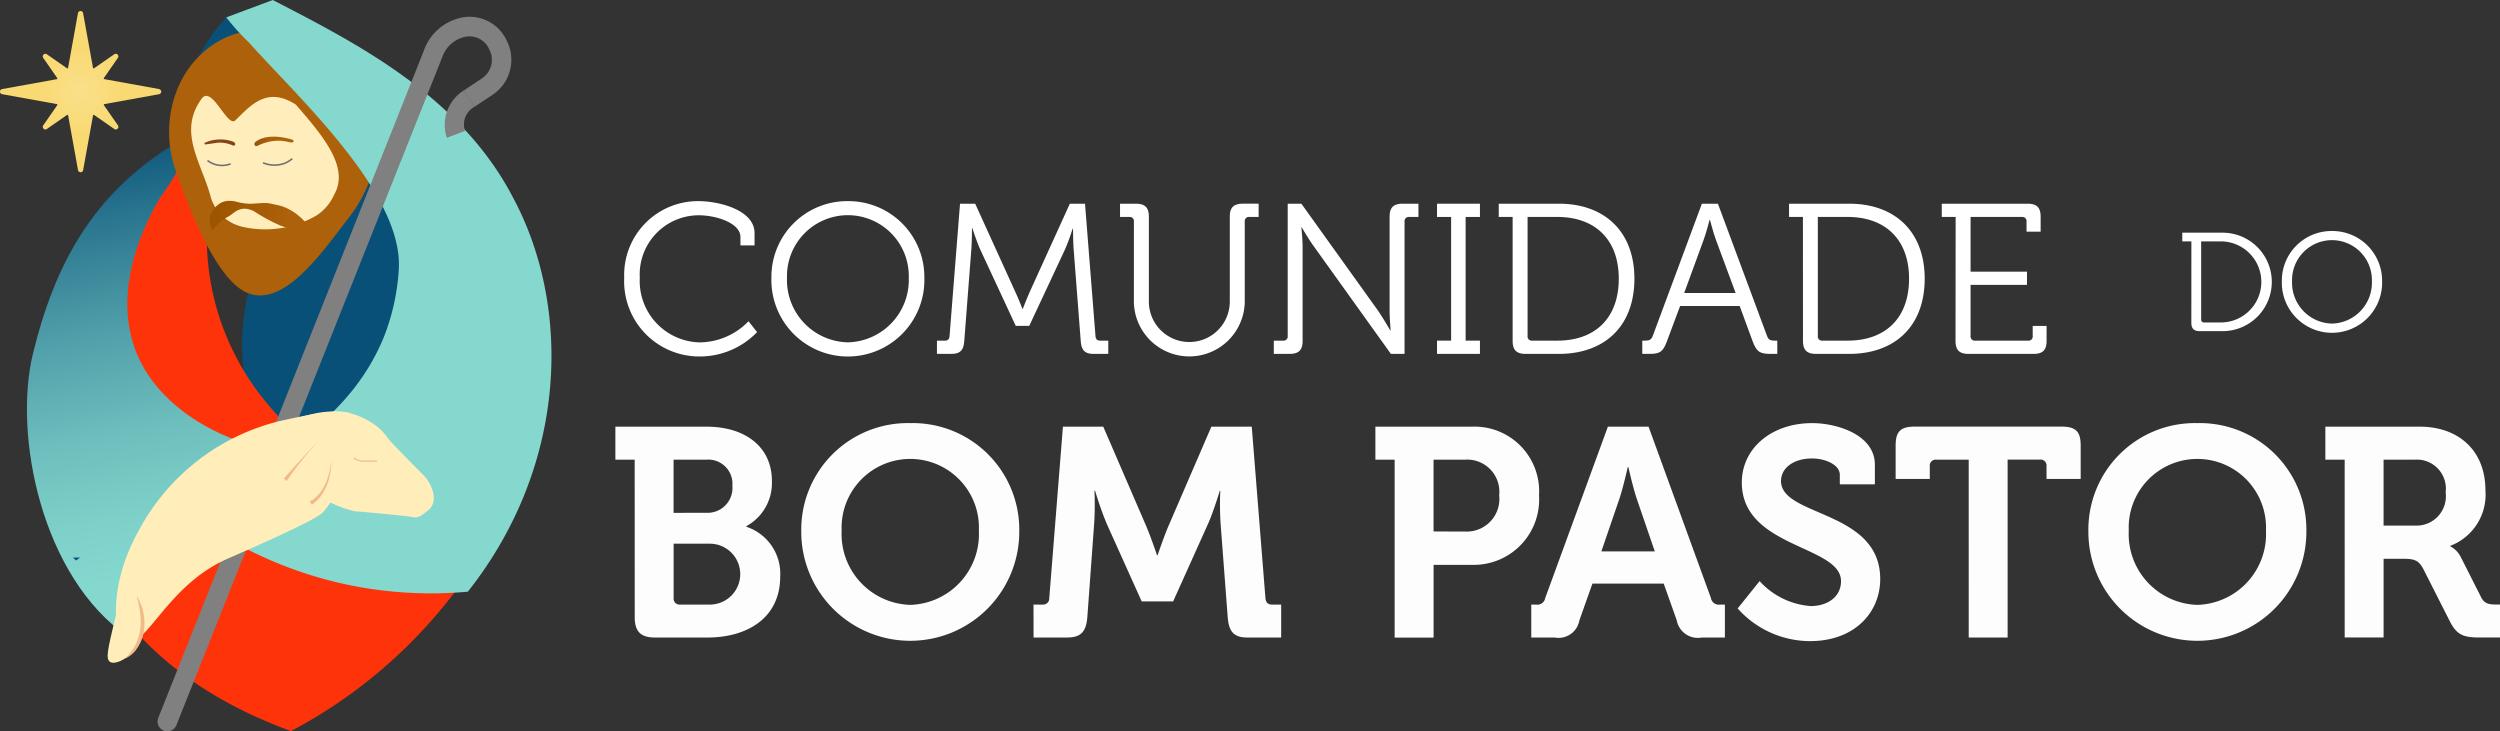
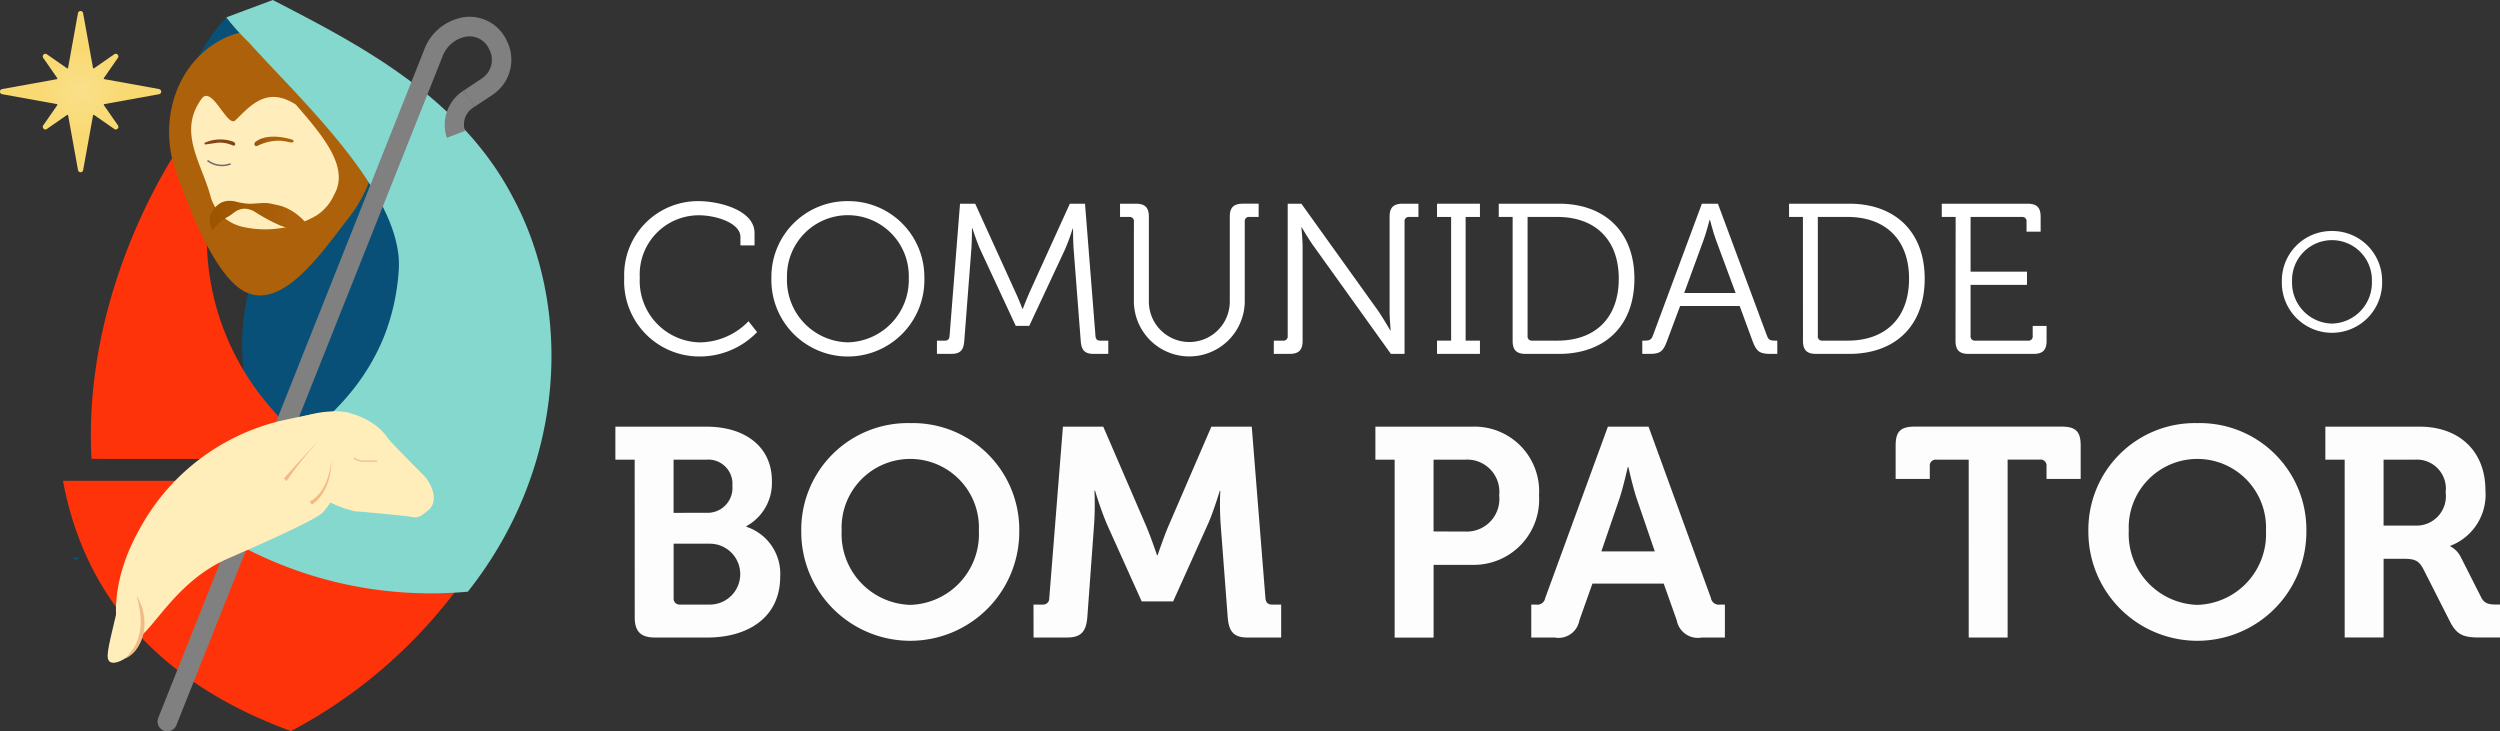
<svg xmlns="http://www.w3.org/2000/svg" xmlns:xlink="http://www.w3.org/1999/xlink" width="203.868" height="59.638" viewBox="0 0 203.868 59.638">
  <rect x="0" y="0" width="203.868" height="59.638" fill="#333333" stroke="none" />
  <defs>
    <linearGradient id="a" x1="171.415" y1="-688.269" x2="156.112" y2="-574.643" gradientUnits="objectBoundingBox">
      <stop offset="0" stop-color="#085078" />
      <stop offset="0.048" stop-color="#115a7e" />
      <stop offset="0.392" stop-color="#4f9da9" />
      <stop offset="0.641" stop-color="#76c7c3" />
      <stop offset="0.768" stop-color="#85d8ce" />
    </linearGradient>
    <linearGradient id="b" x1="0.443" y1="-0.041" x2="0.543" y2="1.049" gradientUnits="objectBoundingBox">
      <stop offset="0.01" stop-color="#085078" />
      <stop offset="0.17" stop-color="#2a758f" />
      <stop offset="0.38" stop-color="#519faa" />
      <stop offset="0.571" stop-color="#6dbebd" />
      <stop offset="0.732" stop-color="#7ed1c9" />
      <stop offset="0.845" stop-color="#85d8ce" />
    </linearGradient>
    <linearGradient id="c" x1="-3.586" y1="-2.81" x2="-2.833" y2="-2.297" gradientUnits="objectBoundingBox">
      <stop offset="0" stop-color="#844415" />
      <stop offset="0.083" stop-color="#884713" />
      <stop offset="0.789" stop-color="#ac610a" />
    </linearGradient>
    <linearGradient id="d" x1="2228.09" y1="424.085" x2="2212.787" y2="537.705" xlink:href="#a" />
    <linearGradient id="e" x1="7.65" y1="-5.729" x2="7.205" y2="-4.831" xlink:href="#a" />
    <linearGradient id="f" y1="0.5" x2="1" y2="0.5" gradientUnits="objectBoundingBox">
      <stop offset="0" stop-color="#9b5400" />
      <stop offset="0.789" stop-color="#ac610a" />
    </linearGradient>
    <radialGradient id="g" cx="0.5" cy="0.5" r="0.265" gradientTransform="translate(0)" gradientUnits="objectBoundingBox">
      <stop offset="0" stop-color="#fae08b" />
      <stop offset="1" stop-color="#f9d972" />
    </radialGradient>
    <linearGradient id="h" x1="-0.34" y1="8.78" x2="0.626" y2="8.78" xlink:href="#c" />
    <linearGradient id="i" x1="1.315" y1="-10.682" x2="2.279" y2="-10.682" xlink:href="#c" />
  </defs>
  <g transform="translate(-147.275 -197.384)">
    <g transform="translate(325.234 216.222)">
-       <path d="M361.148,220.818h-.742v-.709h3.221a4.015,4.015,0,1,1,0,8.029h-1.782c-.491,0-.7-.205-.7-.7Zm1.05,6.612h1.348a3.306,3.306,0,0,0,0-6.612h-1.6v6.361A.224.224,0,0,0,362.2,227.43Z" transform="translate(-360.406 -219.972)" fill="#fff" />
      <path d="M374.218,219.945a4.059,4.059,0,0,1,4.089,4.1,4.09,4.09,0,1,1-8.177,0A4.051,4.051,0,0,1,374.218,219.945Zm0,7.549a3.335,3.335,0,0,0,3.255-3.449,3.256,3.256,0,1,0-6.509,0A3.329,3.329,0,0,0,374.218,227.494Z" transform="translate(-362.011 -219.945)" fill="#fff" />
    </g>
    <g transform="translate(167.022 208.252)">
      <path d="M183.547,225.381c1.167-4.091.439-7.033-1.673-10.619.785-.984,2.06-2.811,1.167-4.362a18.326,18.326,0,0,0,5.422,35.552,163.985,163.985,0,0,0-14.476-10.417C179.525,233.312,182.448,229.466,183.547,225.381Z" transform="translate(-170.925 -210.4)" fill="#085078" />
      <path d="M190.517,252.083c.092-.078.181-.155.271-.234-.2,0-.392-.006-.587-.014C190.307,251.918,190.412,252,190.517,252.083Z" transform="translate(-174.106 -217.238)" fill="url(#a)" />
    </g>
    <path d="M174.693,237.333c-1.594-1.56-2.986-3.135-4.152-4.5a21.065,21.065,0,0,1-4.673-16.882c-1.9-.838-1.8-1.721-3.017-3.268-3.784,6.187-7.178,15.2-6.648,24.648Z" transform="translate(-1.464 -2.525)" fill="#fe330a" />
    <path d="M179.288,244.341H153.426c1.564,8.415,6.794,16.087,18.589,20.41a40.475,40.475,0,0,0,16.582-16.3h-.443c.563-.189,1.144-.375,1.754-.558A23.774,23.774,0,0,1,179.288,244.341Z" transform="translate(-1.015 -7.749)" fill="#fe330a" />
    <path d="M168.609,199.082a14.71,14.71,0,0,0-3.857,9c-.265,5.45,5.828-1.221,5.828-1.221l-.485-6.1Z" transform="translate(-2.883 -0.28)" fill="#085078" />
-     <path d="M168.265,236.058c-4.492,3.108-9.113,6.914-10.068,15.624-7.14-4.886-9.4-16.52-7.807-23.092,1.758-7.242,4.841-12.965,11.378-17.019.427.975,1.675.57-1.03,4.319-2.1,3.556-3.313,7.789-2.261,11.524C159.463,231.15,162.968,234.469,168.265,236.058Z" transform="translate(-0.434 -2.341)" fill="url(#b)" />
    <path d="M179.889,204.642a9.307,9.307,0,0,0-11.315-3.817c-3.965,1.745-5.566,6.333-4.42,10.395l-.005-.01.019.06q.116.4.275.8c.8,2.248,3.023,8.4,5.633,9.609,3.055,1.419,6.291-3.414,8.432-6.169a10.945,10.945,0,0,0,2.031-4.311A8.438,8.438,0,0,0,179.889,204.642Z" transform="translate(-2.726 -0.457)" fill="url(#c)" />
    <g transform="translate(162.861 205.202)">
      <path d="M174.484,207.463c-2.386-1.557-3.739.129-4.941,1.282-.641.615-1.885-2.857-2.725-1.793-2.026,2.756,0,5.251.747,8.129a3.52,3.52,0,0,0,2.65,2.362,8.313,8.313,0,0,0,5.968-.953,3.94,3.94,0,0,0,1.43-1.7C178.872,212.549,176.679,210,174.484,207.463Z" transform="translate(-165.942 -206.747)" fill="#ffedbc" />
    </g>
    <g transform="translate(153.215 242.844)">
      <path d="M154.66,252.077c-.092-.078-.181-.155-.271-.234.2,0,.392-.007.587-.014C154.87,251.912,154.765,251.993,154.66,252.077Z" transform="translate(-154.389 -251.829)" fill="url(#d)" />
    </g>
    <g transform="translate(161.092 197.384)">
      <path d="M191.792,213.4c-4.3-8.194-12.679-12.477-19.543-16.015l-3.792,1.417a20.013,20.013,0,0,0,1.861,2.062c4.054,4.537,12.707,12.422,12.2,18.619a17.955,17.955,0,0,1-1.169,5.282c-3.864,9.682-15.33,12.695-17.528,13.232a33.556,33.556,0,0,0,13.673,6.879,33.2,33.2,0,0,0,10.663.758C196.344,235.283,196.643,222.344,191.792,213.4Z" transform="translate(-163.823 -197.384)" fill="url(#e)" />
    </g>
    <g transform="translate(160.123 198.753)">
      <path d="M163.166,257.236h0a.8.8,0,0,1-.447-1.034L184.4,201.73a4.127,4.127,0,0,1,2.467-2.471l.17-.058a3.326,3.326,0,0,1,4.088,1.743,3.426,3.426,0,0,1-1.083,4.4l-.022.015-1.518,1.007-.88-1.327,1.507-1a1.823,1.823,0,0,0,.571-2.385,1.759,1.759,0,0,0-2.173-.94l-.122.042a2.536,2.536,0,0,0-1.513,1.525l-.009.024L164.2,256.791A.8.8,0,0,1,163.166,257.236Z" transform="translate(-162.663 -199.023)" fill="gray" />
    </g>
    <path d="M172.009,238.341a17.812,17.812,0,0,0-11.56,8.963c-2.307,4.142-1.978,7.611-1.523,8.563a.842.842,0,0,0,.449.4c1.667.757,3.282-4.432,8.253-6.656.821-.367,7.246-3.119,7.846-3.814.241-.281.394-.479.394-.479a7.566,7.566,0,0,1,.969-1.192c2.056-2.02,4.283-2.343,4.158-3.278a1.333,1.333,0,0,0-.715-.9C177.347,238.105,179.579,236.634,172.009,238.341Z" transform="translate(-1.869 -6.634)" fill="#ffeeb9" />
    <g transform="translate(198.18 213.786)">
      <path d="M214.285,217.028c1.743,0,4.582.749,4.582,2.6v1.01h-1.15v-.68c0-1.15-1.986-1.777-3.4-1.777a4.822,4.822,0,0,0-4.808,5.087,5.01,5.01,0,0,0,4.86,5.279,5.594,5.594,0,0,0,4.006-1.725l.7.888a6.5,6.5,0,0,1-4.721,1.986,6.132,6.132,0,0,1-6.115-6.428A6.018,6.018,0,0,1,214.285,217.028Z" transform="translate(-208.241 -217.028)" fill="#fff" />
      <path d="M228.851,217.028a6.19,6.19,0,0,1,6.236,6.254,6.239,6.239,0,1,1-12.473,0A6.179,6.179,0,0,1,228.851,217.028Zm0,11.515a5.089,5.089,0,0,0,4.965-5.261,4.967,4.967,0,1,0-9.93,0A5.077,5.077,0,0,0,228.851,228.543Z" transform="translate(-210.613 -217.028)" fill="#fff" />
      <path d="M238.782,228.445h.645c.244,0,.366-.122.383-.383l.854-10.783H241.9l3.24,7.125c.3.627.61,1.445.61,1.445h.035s.314-.818.593-1.445l3.24-7.125h1.237l.854,10.783c.017.261.139.383.383.383h.661v1.08h-1.184c-.749,0-1.01-.313-1.063-1.062l-.574-7.439c-.053-.661-.053-1.707-.053-1.707h-.035a16.358,16.358,0,0,1-.627,1.707l-2.909,6.219h-1.1l-2.892-6.219c-.278-.61-.644-1.742-.644-1.742h-.035s0,1.08-.053,1.742l-.574,7.439c-.053.749-.314,1.062-1.063,1.062h-1.167Z" transform="translate(-213.281 -217.069)" fill="#fff" />
      <path d="M257.793,218.742a.341.341,0,0,0-.383-.383h-.749v-1.08h1.289c.749,0,1.062.313,1.062,1.062v6.934a3.3,3.3,0,1,0,6.6-.035v-6.9c0-.749.314-1.062,1.063-1.062h1.289v1.08h-.749a.341.341,0,0,0-.383.383v6.585a4.522,4.522,0,0,1-9.041,0Z" transform="translate(-216.231 -217.069)" fill="#fff" />
      <path d="M271.682,228.445h.748a.341.341,0,0,0,.384-.383V217.279h1.115l6.254,8.727c.418.61.993,1.6.993,1.6h.034s-.087-.959-.087-1.6v-7.665c0-.749.314-1.062,1.063-1.062h1.289v1.08h-.749a.341.341,0,0,0-.384.383v10.783h-1.115l-6.253-8.727c-.436-.593-1.011-1.586-1.011-1.586h-.034s.1.941.1,1.586v7.665c0,.749-.313,1.062-1.063,1.062h-1.288Z" transform="translate(-218.71 -217.069)" fill="#fff" />
      <path d="M287.62,228.445h1.15V218.359h-1.15v-1.08h3.5v1.08h-1.167v10.086h1.167v1.08h-3.5Z" transform="translate(-221.34 -217.069)" fill="#fff" />
      <path d="M294.781,218.359h-1.132v-1.08h4.912c3.693,0,6.15,2.247,6.15,6.114,0,3.9-2.457,6.132-6.15,6.132h-2.717c-.749,0-1.063-.313-1.063-1.062Zm1.6,10.086h2.055c3.014,0,5-1.777,5-5.052,0-3.257-2-5.034-5-5.034H296v9.7A.341.341,0,0,0,296.384,228.445Z" transform="translate(-222.335 -217.069)" fill="#fff" />
      <path d="M307.668,228.445h.226c.314,0,.505-.053.627-.383l4.007-10.783h1.307l4.006,10.783c.122.331.3.383.627.383h.209v1.08h-.557c-.872,0-1.132-.174-1.446-1.01l-1.063-2.892h-4.86l-1.08,2.892c-.313.837-.557,1.01-1.429,1.01h-.574Zm7.612-3.885-1.62-4.372c-.21-.575-.471-1.586-.471-1.586h-.034s-.261,1.01-.47,1.586l-1.6,4.372Z" transform="translate(-224.649 -217.069)" fill="#fff" />
      <path d="M323.132,218.359H322v-1.08h4.912c3.693,0,6.15,2.247,6.15,6.114,0,3.9-2.456,6.132-6.15,6.132H324.2c-.749,0-1.063-.313-1.063-1.062Zm1.6,10.086h2.055c3.013,0,5-1.777,5-5.052,0-3.257-2-5.034-5-5.034h-2.439v9.7A.341.341,0,0,0,324.735,228.445Z" transform="translate(-227.014 -217.069)" fill="#fff" />
      <path d="M338.049,218.359h-1.132v-1.08h7c.75,0,1.063.313,1.063,1.062v1.22h-1.15v-.819a.341.341,0,0,0-.383-.383h-4.181v4.46h4.6v1.08h-4.6v4.164a.341.341,0,0,0,.383.383h4.3a.341.341,0,0,0,.383-.383v-.819h1.132v1.22c0,.749-.313,1.062-1.063,1.062h-5.3c-.749,0-1.062-.313-1.062-1.062Z" transform="translate(-229.476 -217.069)" fill="#fff" />
    </g>
    <g transform="translate(197.457 231.888)">
      <path d="M208.949,241.743h-1.574v-2.689h7.435c3.1,0,5.329,1.6,5.329,4.432a4.009,4.009,0,0,1-2.083,3.681v.048a4.033,4.033,0,0,1,2.761,4.045c0,3.439-2.737,4.989-5.934,4.989H210.6c-1.138,0-1.647-.483-1.647-1.647Zm5.885,4.335a2.028,2.028,0,0,0,2.083-2.2,1.971,1.971,0,0,0-2.132-2.132h-2.664v4.335Zm-2.179,7.484h2.47a2.483,2.483,0,0,0,0-4.965h-3v4.432A.485.485,0,0,0,212.655,253.562Z" transform="translate(-207.375 -238.764)" fill="#fdfdfd" />
      <path d="M234.419,238.707a8.687,8.687,0,0,1,8.888,8.767,8.889,8.889,0,1,1-17.777,0A8.687,8.687,0,0,1,234.419,238.707Zm0,14.822a5.772,5.772,0,0,0,5.594-6.054,5.6,5.6,0,1,0-11.189,0A5.773,5.773,0,0,0,234.419,253.529Z" transform="translate(-210.371 -238.707)" fill="#fdfdfd" />
      <path d="M248.212,253.562h.751a.5.5,0,0,0,.534-.533l1.114-13.975H253.9l3.536,8.186c.412.993.848,2.3.848,2.3h.048s.437-1.308.848-2.3l3.535-8.186h3.294l1.115,13.975c.023.339.193.533.533.533h.751v2.688h-2.737c-1.138,0-1.525-.483-1.622-1.647l-.581-7.653a24.544,24.544,0,0,1-.024-2.664H263.4s-.509,1.695-.944,2.664L259.6,253.3h-2.568l-2.857-6.346a27.554,27.554,0,0,1-.945-2.688h-.048a25.023,25.023,0,0,1-.024,2.688L252.6,254.6c-.1,1.163-.509,1.647-1.647,1.647h-2.737Z" transform="translate(-214.114 -238.764)" fill="#fdfdfd" />
      <path d="M283.17,241.743H281.6v-2.689h7.871a5.271,5.271,0,0,1,5.473,5.6,5.329,5.329,0,0,1-5.473,5.667h-3.124v5.933H283.17Zm5.716,5.862a2.663,2.663,0,0,0,2.81-2.955,2.624,2.624,0,0,0-2.761-2.907h-2.592V247.6Z" transform="translate(-219.623 -238.764)" fill="#fdfdfd" />
      <path d="M296.824,253.562h.387a.649.649,0,0,0,.751-.533l5.11-13.975h3.318l5.086,13.975a.649.649,0,0,0,.751.533h.387v2.688h-1.889a1.749,1.749,0,0,1-2.035-1.4l-1.065-3h-5.812l-1.066,3a1.724,1.724,0,0,1-2.01,1.4h-1.913Zm10.075-4.335-1.478-4.311c-.315-.944-.677-2.568-.677-2.568h-.049s-.363,1.623-.678,2.568l-1.477,4.311Z" transform="translate(-222.136 -238.764)" fill="#fdfdfd" />
-       <path d="M318.773,251.591a6.233,6.233,0,0,0,4.167,2.035c1.308,0,2.47-.7,2.47-2.035,0-2.93-8.089-2.688-8.089-8.041,0-2.785,2.422-4.843,5.74-4.843,2.01,0,5.11.944,5.11,3.39v1.6h-2.858v-.775c0-.8-1.138-1.332-2.276-1.332-1.454,0-2.519.751-2.519,1.84,0,2.931,8.089,2.35,8.089,7.992,0,2.737-2.107,5.062-5.715,5.062a7.923,7.923,0,0,1-5.91-2.664Z" transform="translate(-225.463 -238.707)" fill="#fdfdfd" />
      <path d="M338.369,241.743h-2.64a.485.485,0,0,0-.533.533v1.042h-2.785V240.6c0-1.138.388-1.551,1.551-1.551h11.988c1.163,0,1.551.412,1.551,1.551v2.713h-2.785v-1.042a.485.485,0,0,0-.533-.533h-2.64V256.25h-3.172Z" transform="translate(-228.009 -238.764)" fill="#fdfdfd" />
      <path d="M360.123,238.707a8.687,8.687,0,0,1,8.888,8.767,8.889,8.889,0,1,1-17.777,0A8.687,8.687,0,0,1,360.123,238.707Zm0,14.822a5.772,5.772,0,0,0,5.594-6.054,5.6,5.6,0,1,0-11.189,0A5.773,5.773,0,0,0,360.123,253.529Z" transform="translate(-231.115 -238.707)" fill="#fdfdfd" />
      <path d="M375.954,241.743H374.38v-2.689h7.7c3.149,0,5.352,1.938,5.352,5.184a4.463,4.463,0,0,1-2.857,4.529v.048a1.972,1.972,0,0,1,.848.872L387.1,253c.266.509.678.557,1.211.557h.315v2.688H386.95c-1.283,0-1.84-.194-2.4-1.283l-2.2-4.335c-.363-.678-.726-.8-1.622-.8h-1.6v6.418h-3.173Zm5.692,5.376a2.4,2.4,0,0,0,2.543-2.712,2.366,2.366,0,0,0-2.494-2.664h-2.568v5.376Z" transform="translate(-234.935 -238.764)" fill="#fdfdfd" />
    </g>
    <path d="M167.943,219.3a1.464,1.464,0,0,1,.013-1.408,1.657,1.657,0,0,1,.217-.319,1.2,1.2,0,0,1,.281-.266,1.242,1.242,0,0,1,.326-.2,2.271,2.271,0,0,1,.361-.1,2.368,2.368,0,0,1,.711.041,4.533,4.533,0,0,0,.634.139,4.454,4.454,0,0,0,.6.049,2.668,2.668,0,0,0,.311-.023c.1,0,.206-.009.311-.013a6.266,6.266,0,0,1,.64-.028,3.7,3.7,0,0,1,.61.1c.2.042.4.083.6.134a3.981,3.981,0,0,1,.561.226,4.55,4.55,0,0,1,1.831,1.65l-.068.124a6.409,6.409,0,0,1-2.355-.391,14.038,14.038,0,0,1-1.989-1.061c-.084-.05-.168-.109-.255-.152a2.147,2.147,0,0,0-.266-.094,1.412,1.412,0,0,0-.554-.064,1.662,1.662,0,0,0-.529.178c-.152.113-.3.2-.422.3-.245.177-.453.263-.686.432a4.441,4.441,0,0,0-.753.757Z" transform="translate(-3.382 -3.235)" fill="url(#f)" />
    <g transform="translate(183.509 204.763)">
      <path d="M190.876,210.08a3.306,3.306,0,0,1,1.379-3.859l.876,1.323-.436-.66.438.665a1.639,1.639,0,0,0-.778,1.966Z" transform="translate(-190.67 -206.221)" fill="gray" />
    </g>
    <path d="M174.556,238.761c.214-.114,3.271-1.7,5.8-1.036a5.973,5.973,0,0,1,2.446,1.3,5.409,5.409,0,0,1,.605.721c.377.494,2.338,2.443,2.893,3s1.379,2.055.395,2.881-1,.554-1.838.468-3.344-.338-4.143-.391a8.843,8.843,0,0,1-3.706-1.834C175.687,242.839,174.556,238.761,174.556,238.761Z" transform="translate(-4.502 -6.63)" fill="#ffeeb9" />
    <g transform="translate(170.339 232.74)">
-       <path d="M178.414,239.728s-5.2,4.908-2.952,5.518c3.56.966,3.559-3.577,3.362-4.663" transform="translate(-174.898 -239.728)" fill="#ffeeb9" />
      <path d="M179.307,242.175s-.149,2.7-1.806,3.509l.2.235S179.281,245.077,179.307,242.175Z" transform="translate(-175.327 -240.132)" fill="#f2ba89" />
      <path d="M177.781,240.5a29.588,29.588,0,0,0-2.569,3.235l-.211-.22S177.194,241.055,177.781,240.5Z" transform="translate(-174.915 -239.855)" fill="#f2ba89" />
    </g>
    <path d="M160.243,204.823l-4.46-.807a.057.057,0,0,1-.043-.035.059.059,0,0,1,.006-.055l1.131-1.629a.213.213,0,0,0-.3-.3l-1.63,1.131a.057.057,0,0,1-.055.007.06.06,0,0,1-.034-.043l-.807-4.46a.213.213,0,0,0-.418,0l-.806,4.46a.059.059,0,0,1-.035.043.057.057,0,0,1-.055-.007L151.112,202a.213.213,0,0,0-.3.3l1.131,1.629a.057.057,0,0,1,.007.055.059.059,0,0,1-.043.035l-4.46.807a.212.212,0,0,0,0,.417l4.46.807a.059.059,0,0,1,.043.035.057.057,0,0,1-.007.055l-1.131,1.629a.213.213,0,0,0,.3.3l1.629-1.131a.058.058,0,0,1,.09.038l.806,4.46a.213.213,0,0,0,.418,0l.807-4.46a.06.06,0,0,1,.034-.043.059.059,0,0,1,.055.006l1.63,1.131a.213.213,0,0,0,.3-.3l-1.131-1.629a.059.059,0,0,1-.006-.055.057.057,0,0,1,.043-.035l4.46-.807a.212.212,0,0,0,0-.417Z" transform="translate(0 -0.178)" fill="url(#g)" />
    <path d="M175.286,211s-1.851-.662-2.971.082c0,0-.252.121-.178.319s.336.028.336.028a3.87,3.87,0,0,1,.935-.3,3.265,3.265,0,0,1,.794-.068c.611.028,1.008.235,1.094.1C175.313,211.126,175.322,211.08,175.286,211Z" transform="translate(-4.101 -2.201)" fill="url(#h)" />
    <path d="M167.263,211.274a3.091,3.091,0,0,1,2.327-.093s.2.082.156.24-.261.039-.261.039a2.393,2.393,0,0,0-.747-.19,1.933,1.933,0,0,0-.46,0c-.094.013-.831.12-.959.134a.072.072,0,0,1-.056-.013C167.235,211.368,167.251,211.307,167.263,211.274Z" transform="translate(-3.296 -2.242)" fill="url(#i)" />
-     <path d="M172.959,213.216a2.418,2.418,0,0,0,1.75.048,2.131,2.131,0,0,0,.636-.387" transform="translate(-4.238 -2.557)" fill="none" stroke="#707070" stroke-miterlimit="10" stroke-width="0.13" />
    <path d="M167.541,213.059a1.937,1.937,0,0,0,1.886.273" transform="translate(-3.344 -2.587)" fill="none" stroke="#707070" stroke-miterlimit="10" stroke-width="0.13" />
    <path d="M181.832,242.11a1.463,1.463,0,0,0,.916.262,7.36,7.36,0,0,1,.969.011" transform="translate(-5.703 -7.381)" fill="none" stroke="#f2ba89" stroke-miterlimit="10" stroke-width="0.1" />
    <g transform="translate(156.053 244.565)">
      <path d="M159.164,253.89c-.164.7-.439,1.882-.792,3.36-.56,2.356-.767,3.17-.4,3.425.382.271,1.248-.186,1.741-.682,1.633-1.644.372-4.93.291-5.137" transform="translate(-157.787 -253.89)" fill="#ffeeb9" />
      <path d="M160.422,255.547c.054.183.123.436.184.74a7.568,7.568,0,0,1,.147,1.121,4.274,4.274,0,0,1-.43,2.189,6.217,6.217,0,0,1-.848,1.1,2.271,2.271,0,0,0,.986-.83,3.426,3.426,0,0,0,.608-1.987A4.234,4.234,0,0,0,160.422,255.547Z" transform="translate(-158.066 -254.163)" fill="#f2ba89" />
    </g>
  </g>
</svg>